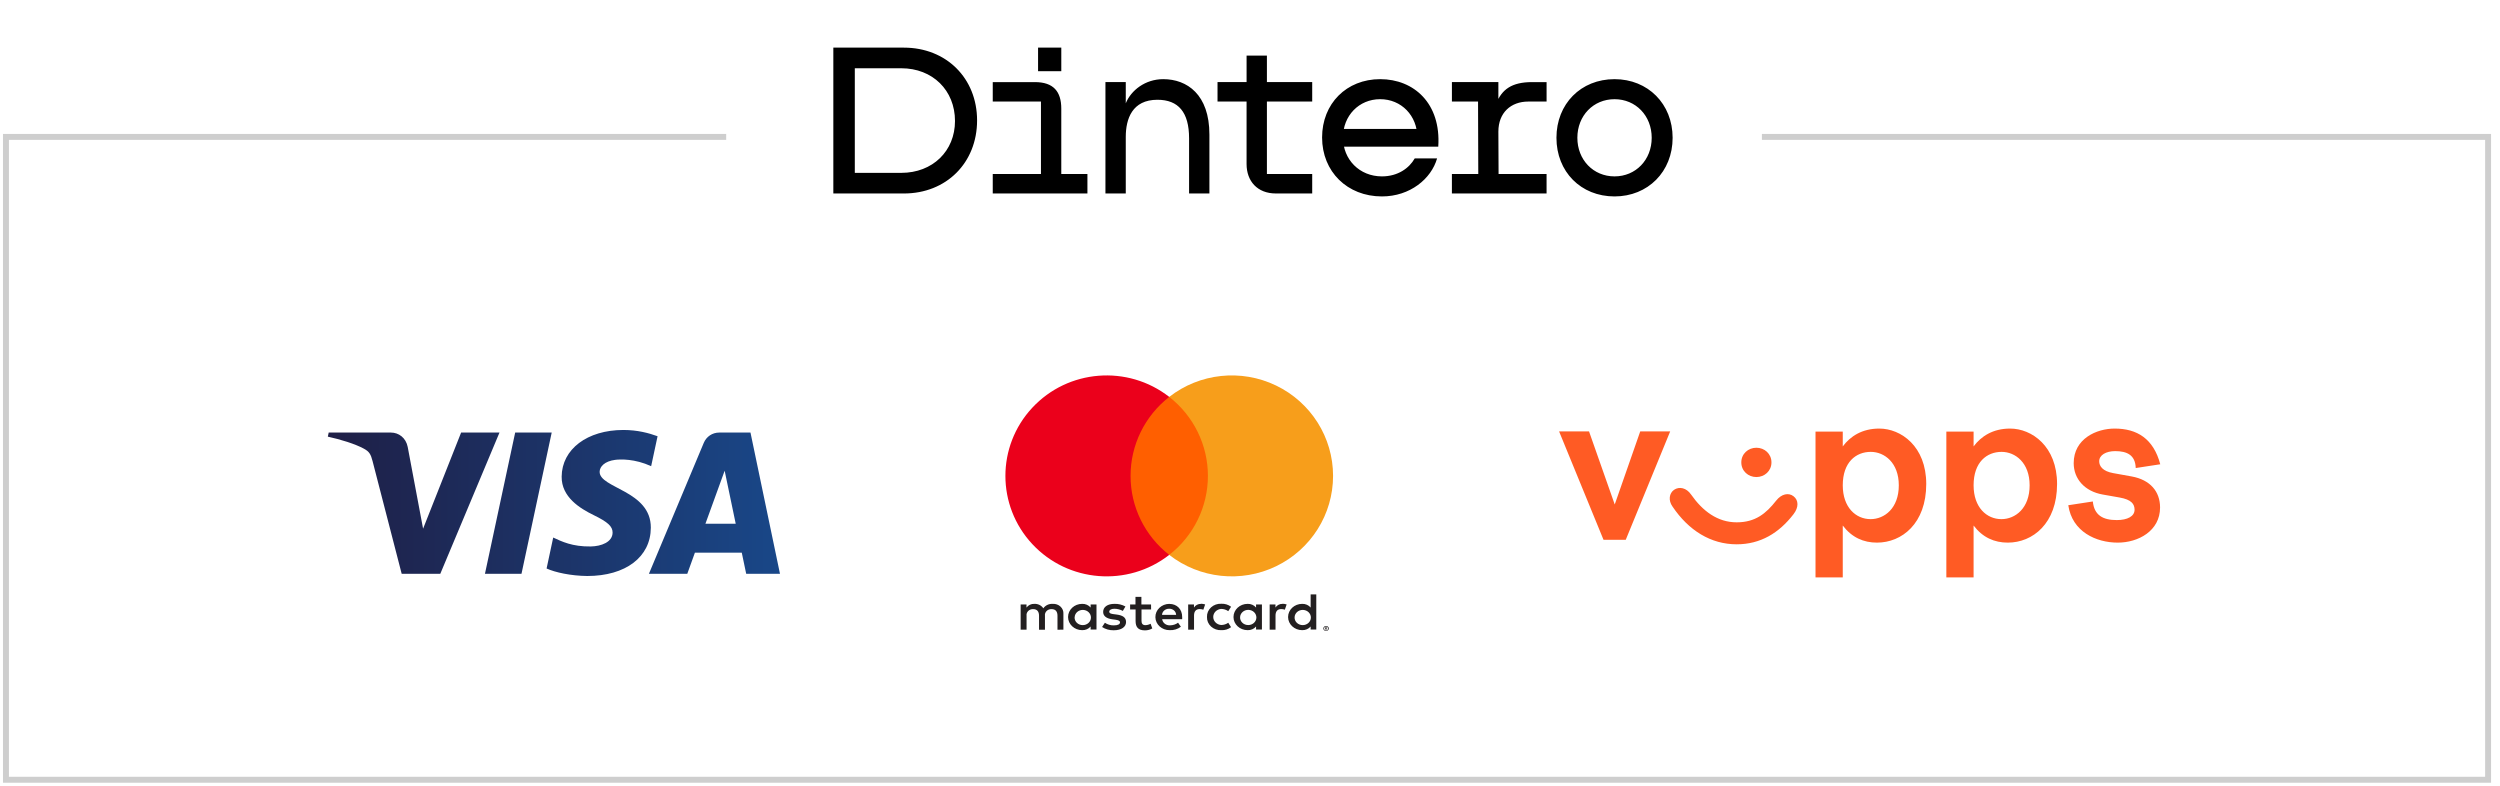
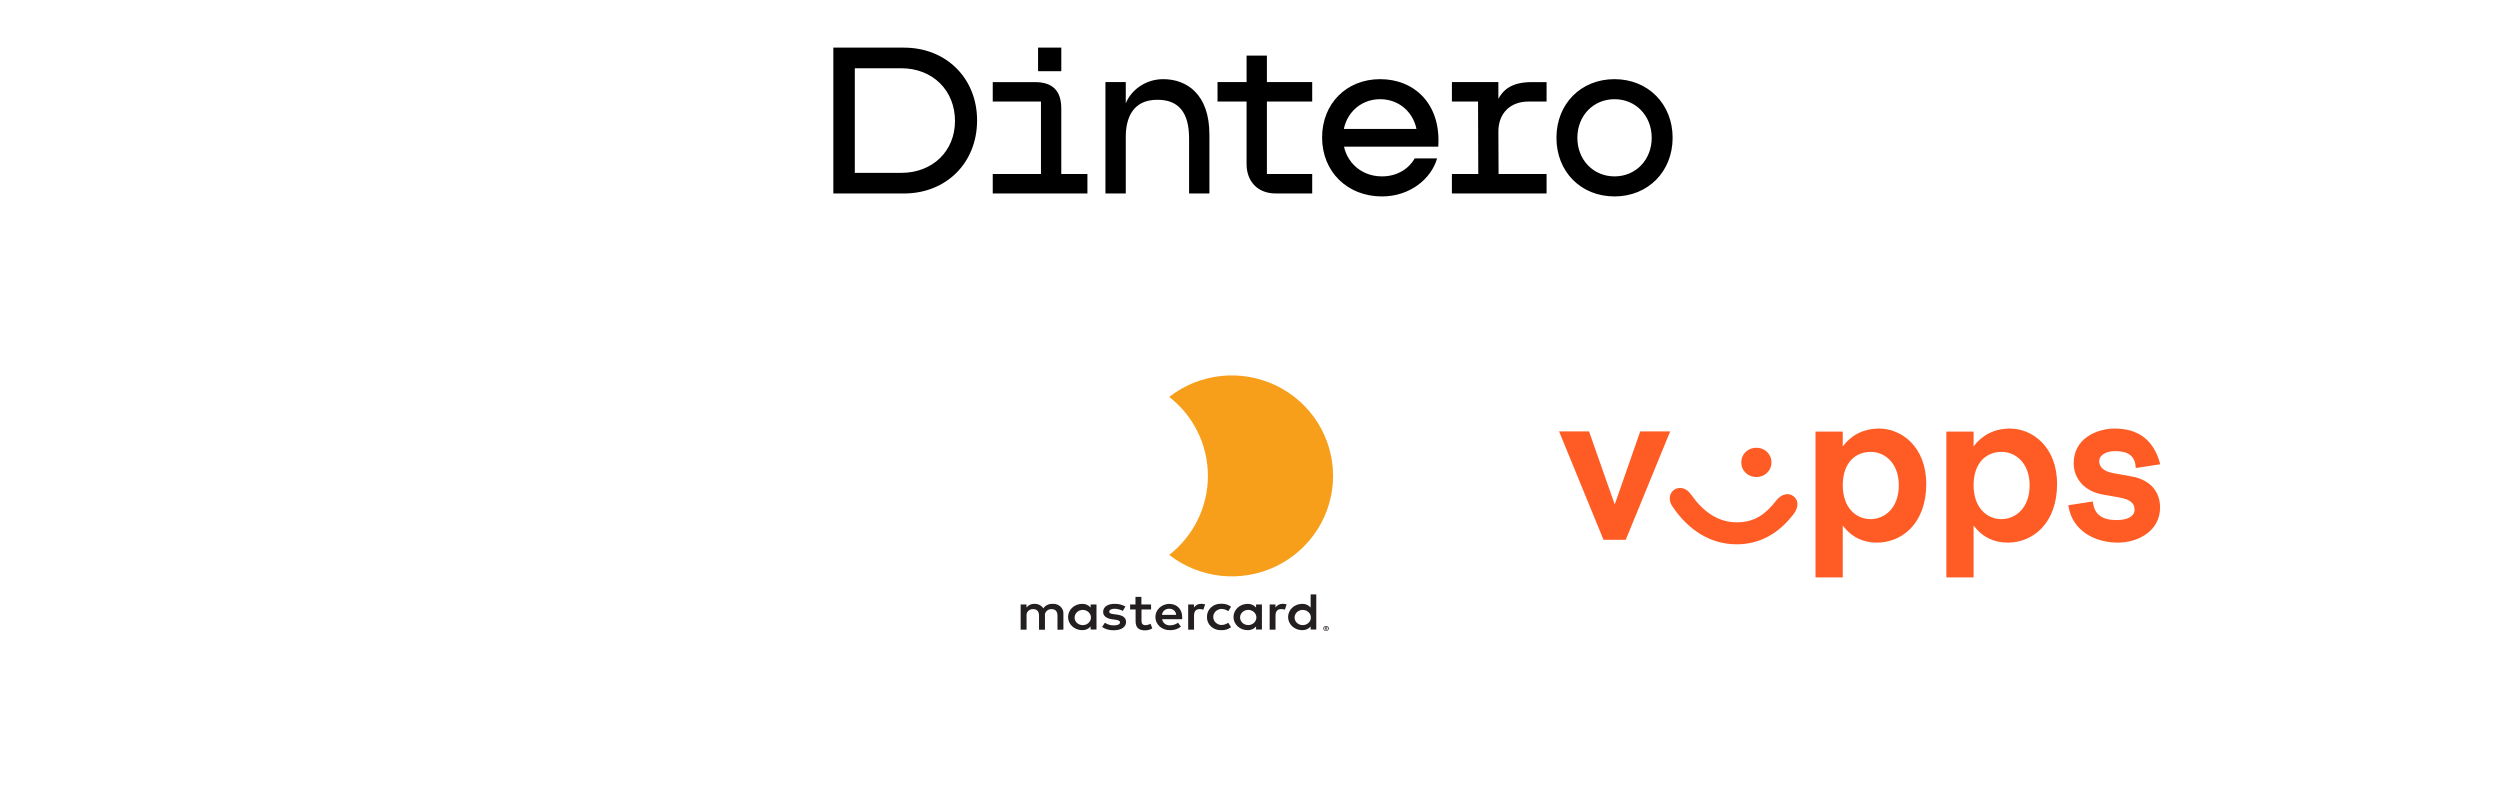
<svg xmlns="http://www.w3.org/2000/svg" width="420px" height="132px" viewBox="0 0 420 132" version="1.1">
  <defs>
    <linearGradient x1="0%" y1="50%" x2="100%" y2="50%" id="visa-grad-1">
      <stop stop-color="#1F1F46" offset="0%" />
      <stop stop-color="#194788" offset="100%" />
    </linearGradient>
    <linearGradient x1="50%" y1="0%" x2="77.694%" y2="69.79%" id="swish-grad-1">
      <stop stop-color="#FFE800" offset="0%" />
      <stop stop-color="#ED4224" offset="68.147%" />
      <stop stop-color="#EA2A8C" offset="100%" />
    </linearGradient>
    <path d="M27.886,15.24 C27.886,26.086 18.768,34.891 7.492,34.891 C4.862,34.891 2.365,34.417 0.076,33.542 C6.527,35.51 13.849,33.596 18.332,28.219 C24.159,21.237 23.043,11.065 15.873,5.396 L20.376,0 C24.954,3.609 27.886,9.096 27.886,15.24 Z" id="swish-path-1" />
    <linearGradient x1="17.018%" y1="93.034%" x2="67.242%" y2="6.138%" id="swish-grad-2">
      <stop stop-color="#13ABD6" offset="0%" />
      <stop stop-color="#7130DF" offset="25.727%" />
      <stop stop-color="#F063AC" offset="70.832%" />
      <stop stop-color="#FFDC00" offset="100%" />
    </linearGradient>
    <linearGradient x1="22.363%" y1="32.116%" x2="35.277%" y2="100%" id="swish-grad-3">
      <stop stop-color="#A5F1A9" offset="0%" />
      <stop stop-color="#98D7F2" offset="59.292%" />
      <stop stop-color="#5523F3" offset="100%" />
    </linearGradient>
-     <path d="M9.376,6.801 C13.926,1.251 21.424,-0.58 27.871,1.741 C25.421,0.671 22.713,0.091 19.858,0.091 C8.897,0.091 0,8.85 0,19.64 C0,25.788 2.892,31.264 7.387,34.855 L11.753,29.505 C4.789,23.865 3.703,13.746 9.376,6.801 Z" id="swish-path-2" />
    <linearGradient x1="29.091%" y1="92.452%" x2="73.576%" y2="4.832%" id="swish-grad-4">
      <stop stop-color="#515AED" offset="0%" />
      <stop stop-color="#68D4B6" offset="32.473%" />
      <stop stop-color="#50F60C" offset="73%" />
      <stop stop-color="#D4EA02" offset="86.141%" />
      <stop stop-color="#FFEF00" offset="100%" />
    </linearGradient>
    <linearGradient x1="48.713%" y1="76.002%" x2="52.46%" y2="-0.583%" id="mobilePay-1">
      <stop stop-color="#504678" offset="0%" />
      <stop stop-color="#504678" stop-opacity="0.616" offset="30.2%" />
      <stop stop-color="#504678" stop-opacity="0.283" offset="60.8%" />
      <stop stop-color="#504678" stop-opacity="0.076" offset="85.2%" />
      <stop stop-color="#504678" stop-opacity="0" offset="100%" />
    </linearGradient>
    <linearGradient x1="48.71%" y1="76.002%" x2="52.466%" y2="-0.583%" id="mobilePay-2">
      <stop stop-color="#504678" offset="0%" />
      <stop stop-color="#504678" stop-opacity="0.616" offset="30.2%" />
      <stop stop-color="#504678" stop-opacity="0.283" offset="60.8%" />
      <stop stop-color="#504678" stop-opacity="0.076" offset="85.2%" />
      <stop stop-color="#504678" stop-opacity="0" offset="100%" />
    </linearGradient>
    <linearGradient x1="13.702%" y1="65.572%" x2="57.382%" y2="41.666%" id="mobilePay-3">
      <stop stop-color="#504678" offset="0%" />
      <stop stop-color="#504678" stop-opacity="0.872" offset="17.9%" />
      <stop stop-color="#504678" stop-opacity="0.536" offset="52.6%" />
      <stop stop-color="#504678" stop-opacity="0" offset="100%" />
    </linearGradient>
    <linearGradient x1="47.724%" y1="35.678%" x2="45.261%" y2="19.863%" id="mobilePay-4">
      <stop stop-color="#504678" offset="0%" />
      <stop stop-color="#504678" stop-opacity="0.332" offset="64.3%" />
      <stop stop-color="#504678" stop-opacity="0" offset="100%" />
    </linearGradient>
  </defs>
  <g id="Page-1" stroke="none" stroke-width="1" fill="none" fill-rule="evenodd">
    <g id="mono">
      <g id="options" transform="translate(20, 43)">
        <svg preserveAspectRatio="true" width="378" height="83" viewBox="0 0 378 83">
          <g id="visa-" transform="translate(35.075, 29.235)" fill="url(#visa-grad-1)">
-             <path d="M39.284,7.843 C39.244,11.261 42.331,13.165 44.658,14.301 C47.048,15.464 47.85,16.21 47.841,17.249 C47.823,18.842 45.934,19.544 44.167,19.571 C41.081,19.619 39.29,18.738 37.863,18.072 L36.752,23.272 C38.185,23.93 40.832,24.504 43.577,24.533 C50.026,24.533 54.243,21.348 54.264,16.414 C54.291,10.152 45.604,9.807 45.664,7.009 C45.684,6.158 46.494,5.254 48.267,5.021 C49.146,4.907 51.572,4.819 54.319,6.083 L55.397,1.052 C53.919,0.516 52.02,4.61852778e-14 49.655,4.61852778e-14 C43.588,4.61852778e-14 39.318,3.225 39.284,7.843 L39.284,7.843 Z M65.768,0.434 C64.589,0.434 63.595,1.119 63.155,2.174 L53.944,24.161 L60.389,24.161 L61.669,20.616 L69.543,20.616 L70.285,24.161 L75.961,24.161 L71.006,0.434 L65.768,0.434 Z M66.667,6.845 L68.526,15.754 L63.436,15.754 L66.667,6.845 Z M31.475,0.434 L26.397,24.161 L32.535,24.161 L37.611,0.434 L31.475,0.434 Z M22.393,0.434 L16.004,16.583 L13.42,2.852 C13.118,1.319 11.92,0.434 10.589,0.434 L0.145,0.434 L7.10542736e-14,1.122 C2.144,1.588 4.58,2.34 6.056,3.141 C6.959,3.632 7.216,4.06 7.514,5.225 L12.408,24.161 L18.895,24.161 L28.84,0.434 L22.393,0.434 L22.393,0.434 Z" id="visa" />
-           </g>
+             </g>
          <g id="mc" transform="translate(148.835, 20)" fill-rule="nonzero">
            <path d="M9.817,42.779 L9.817,40.127 C9.85,39.676 9.674,39.234 9.333,38.912 C8.992,38.591 8.519,38.422 8.035,38.448 C7.397,38.409 6.787,38.697 6.443,39.199 C6.129,38.712 5.554,38.424 4.945,38.448 C4.415,38.423 3.91,38.662 3.618,39.076 L3.618,38.554 L2.633,38.554 L2.633,42.779 L3.628,42.779 L3.628,40.454 C3.585,40.162 3.684,39.867 3.899,39.65 C4.113,39.433 4.421,39.316 4.737,39.332 C5.391,39.332 5.722,39.73 5.722,40.446 L5.722,42.797 L6.718,42.797 L6.718,40.454 C6.676,40.162 6.776,39.868 6.991,39.651 C7.205,39.435 7.511,39.318 7.826,39.332 C8.499,39.332 8.822,39.73 8.822,40.446 L8.822,42.797 L9.817,42.779 Z M24.541,38.554 L22.92,38.554 L22.92,37.273 L21.925,37.273 L21.925,38.554 L21.024,38.554 L21.024,39.394 L21.944,39.394 L21.944,41.338 C21.944,42.319 22.351,42.903 23.517,42.903 C23.952,42.904 24.38,42.791 24.749,42.576 L24.465,41.789 C24.2,41.936 23.9,42.018 23.593,42.028 C23.119,42.028 22.939,41.745 22.939,41.321 L22.939,39.394 L24.55,39.394 L24.541,38.554 Z M32.947,38.448 C32.458,38.435 32,38.672 31.753,39.067 L31.753,38.554 L30.777,38.554 L30.777,42.779 L31.763,42.779 L31.763,40.41 C31.763,39.712 32.085,39.323 32.71,39.323 C32.921,39.32 33.131,39.356 33.326,39.429 L33.63,38.545 C33.405,38.47 33.167,38.431 32.928,38.43 L32.947,38.448 Z M20.238,38.89 C19.68,38.581 19.038,38.427 18.389,38.448 C17.243,38.448 16.494,38.961 16.494,39.8 C16.494,40.49 17.044,40.914 18.058,41.047 L18.532,41.109 C19.072,41.179 19.328,41.312 19.328,41.55 C19.328,41.877 18.968,42.063 18.295,42.063 C17.753,42.078 17.223,41.922 16.788,41.621 L16.314,42.337 C16.888,42.711 17.576,42.903 18.276,42.885 C19.584,42.885 20.342,42.311 20.342,41.506 C20.342,40.702 19.745,40.375 18.759,40.242 L18.285,40.18 C17.859,40.127 17.517,40.048 17.517,39.765 C17.517,39.482 17.84,39.27 18.38,39.27 C18.879,39.276 19.369,39.4 19.802,39.632 L20.238,38.89 Z M46.638,38.448 C46.148,38.435 45.69,38.672 45.444,39.067 L45.444,38.554 L44.468,38.554 L44.468,42.779 L45.453,42.779 L45.453,40.41 C45.453,39.712 45.775,39.323 46.401,39.323 C46.612,39.32 46.821,39.356 47.017,39.429 L47.32,38.545 C47.095,38.47 46.858,38.431 46.619,38.43 L46.638,38.448 Z M33.938,40.658 C33.914,41.258 34.163,41.84 34.623,42.261 C35.083,42.681 35.711,42.901 36.355,42.867 C36.946,42.896 37.528,42.716 37.985,42.364 L37.511,41.621 C37.17,41.863 36.755,41.997 36.326,42.001 C35.571,41.944 34.989,41.356 34.989,40.649 C34.989,39.942 35.571,39.354 36.326,39.297 C36.755,39.301 37.17,39.434 37.511,39.677 L37.985,38.934 C37.528,38.582 36.946,38.402 36.355,38.43 C35.711,38.396 35.083,38.617 34.623,39.037 C34.163,39.458 33.914,40.04 33.938,40.64 L33.938,40.658 Z M43.169,40.658 L43.169,38.554 L42.183,38.554 L42.183,39.067 C41.844,38.659 41.315,38.429 40.762,38.448 C39.453,38.448 38.392,39.437 38.392,40.658 C38.392,41.878 39.453,42.867 40.762,42.867 C41.315,42.886 41.844,42.656 42.183,42.249 L42.183,42.761 L43.169,42.761 L43.169,40.658 Z M40.92,39.457 C41.664,39.483 42.25,40.059 42.238,40.754 C42.226,41.448 41.62,42.006 40.875,42.01 C40.496,42.015 40.132,41.871 39.871,41.614 C39.61,41.358 39.476,41.011 39.501,40.658 C39.545,39.964 40.175,39.431 40.92,39.457 Z M27.607,38.448 C26.298,38.465 25.252,39.468 25.27,40.689 C25.289,41.909 26.364,42.885 27.673,42.867 C28.355,42.9 29.025,42.695 29.554,42.293 L29.08,41.612 C28.706,41.892 28.243,42.048 27.763,42.054 C27.085,42.109 26.485,41.65 26.408,41.02 L29.772,41.02 C29.772,40.905 29.772,40.79 29.772,40.667 C29.772,39.341 28.891,38.457 27.621,38.457 L27.607,38.448 Z M27.607,39.27 C27.904,39.264 28.193,39.369 28.408,39.561 C28.623,39.753 28.747,40.018 28.753,40.295 L26.384,40.295 C26.42,39.705 26.954,39.25 27.588,39.27 L27.607,39.27 Z M52.301,40.667 L52.301,36.857 L51.353,36.857 L51.353,39.067 C51.014,38.659 50.484,38.429 49.931,38.448 C48.623,38.448 47.562,39.437 47.562,40.658 C47.562,41.878 48.623,42.867 49.931,42.867 C50.484,42.886 51.014,42.656 51.353,42.249 L51.353,42.761 L52.301,42.761 L52.301,40.667 Z M53.945,42.165 C54.007,42.164 54.068,42.175 54.125,42.196 C54.18,42.216 54.23,42.246 54.272,42.284 C54.314,42.322 54.348,42.367 54.372,42.417 C54.42,42.521 54.42,42.639 54.372,42.744 C54.348,42.793 54.314,42.838 54.272,42.876 C54.23,42.914 54.18,42.944 54.125,42.965 C54.069,42.988 54.007,43 53.945,43 C53.762,42.999 53.596,42.899 53.519,42.744 C53.471,42.639 53.471,42.521 53.519,42.417 C53.543,42.367 53.577,42.322 53.618,42.284 C53.661,42.246 53.711,42.216 53.765,42.196 C53.827,42.173 53.893,42.162 53.959,42.165 L53.945,42.165 Z M53.945,42.912 C53.993,42.912 54.039,42.903 54.083,42.885 C54.123,42.868 54.16,42.844 54.192,42.814 C54.315,42.689 54.315,42.497 54.192,42.372 C54.161,42.343 54.124,42.319 54.083,42.302 C54.039,42.284 53.993,42.275 53.945,42.275 C53.898,42.275 53.851,42.284 53.808,42.302 C53.765,42.318 53.727,42.342 53.694,42.372 C53.571,42.497 53.571,42.689 53.694,42.814 C53.727,42.845 53.765,42.869 53.808,42.885 C53.856,42.904 53.907,42.913 53.959,42.912 L53.945,42.912 Z M53.974,42.386 C54.018,42.384 54.062,42.396 54.097,42.421 C54.126,42.444 54.142,42.478 54.14,42.514 C54.141,42.544 54.129,42.572 54.106,42.593 C54.079,42.617 54.044,42.631 54.007,42.633 L54.144,42.779 L54.035,42.779 L53.907,42.633 L53.865,42.633 L53.865,42.779 L53.775,42.779 L53.775,42.39 L53.974,42.386 Z M53.869,42.461 L53.869,42.567 L53.974,42.567 C53.992,42.572 54.012,42.572 54.031,42.567 C54.037,42.554 54.037,42.54 54.031,42.527 C54.037,42.515 54.037,42.5 54.031,42.487 C54.012,42.482 53.992,42.482 53.974,42.487 L53.869,42.461 Z M50.075,39.465 C50.82,39.492 51.405,40.068 51.393,40.762 C51.381,41.457 50.776,42.015 50.031,42.019 C49.652,42.023 49.288,41.88 49.027,41.623 C48.766,41.366 48.632,41.02 48.657,40.667 C48.701,39.973 49.331,39.439 50.075,39.465 Z M15.376,40.667 L15.376,38.554 L14.39,38.554 L14.39,39.067 C14.05,38.659 13.521,38.429 12.968,38.448 C11.66,38.448 10.599,39.437 10.599,40.658 C10.599,41.878 11.66,42.867 12.968,42.867 C13.521,42.886 14.05,42.656 14.39,42.249 L14.39,42.761 L15.376,42.761 L15.376,40.667 Z M11.708,40.667 C11.751,39.973 12.382,39.439 13.126,39.465 C13.871,39.492 14.456,40.068 14.444,40.762 C14.432,41.457 13.827,42.015 13.082,42.019 C12.701,42.026 12.334,41.884 12.071,41.626 C11.808,41.369 11.673,41.021 11.698,40.667 L11.708,40.667 Z" id="wordmark" fill="#231F20" />
            <g id="shape">
-               <polygon id="Rectangle" fill="#FF5F00" points="20.153 3.68 35.038 3.68 35.038 30.221 20.153 30.221" />
-               <path d="M21.098,16.953 C21.093,11.773 23.489,6.878 27.596,3.68 C20.621,-1.758 10.605,-0.966 4.587,5.5 C-1.431,11.966 -1.431,21.935 4.587,28.401 C10.605,34.867 20.621,35.659 27.596,30.221 C23.49,27.024 21.094,22.131 21.098,16.953 L21.098,16.953 Z" id="_Path_" fill="#EB001B" />
              <path d="M55.12,16.953 C55.12,23.415 51.401,29.31 45.543,32.133 C39.685,34.957 32.716,34.215 27.596,30.221 C31.699,27.021 34.095,22.129 34.095,16.95 C34.095,11.772 31.699,6.88 27.596,3.68 C32.716,-0.314 39.685,-1.056 45.543,1.768 C51.401,4.591 55.12,10.486 55.12,16.948 L55.12,16.953 Z" id="Path" fill="#F79E1B" />
            </g>
          </g>
          <g id="vipps" transform="translate(241.925, 29)" fill="#FF5B24">
            <path d="M101,5.997 C99.863,1.704 97.104,0 93.338,0 C90.286,0 86.456,1.704 86.456,5.808 C86.456,8.459 88.306,10.543 91.325,11.08 L94.182,11.585 C96.13,11.932 96.682,12.658 96.682,13.637 C96.682,14.741 95.481,15.373 93.695,15.373 C91.358,15.373 89.897,14.552 89.67,12.247 L85.547,12.879 C86.196,17.329 90.221,19.161 93.857,19.161 C97.299,19.161 100.967,17.203 100.967,13.258 C100.967,10.574 99.311,8.618 96.227,8.049 L93.079,7.481 C91.325,7.165 90.741,6.313 90.741,5.492 C90.741,4.451 91.877,3.788 93.435,3.788 C95.416,3.788 96.812,4.451 96.877,6.629 L101,5.997 Z M9.35,12.752 L13.635,0.473 L18.667,0.473 L11.2,18.687 L7.467,18.687 L0,0.474 L5.032,0.474 L9.35,12.752 Z M35.679,5.682 C35.679,7.134 34.51,8.144 33.146,8.144 C31.783,8.144 30.615,7.134 30.615,5.682 C30.615,4.23 31.783,3.22 33.146,3.22 C34.51,3.22 35.679,4.23 35.679,5.682 L35.679,5.682 Z M36.458,12.121 C34.769,14.267 32.984,15.751 29.835,15.751 C26.622,15.751 24.121,13.857 22.174,11.08 C21.394,9.943 20.193,9.691 19.316,10.29 C18.505,10.859 18.311,12.058 19.057,13.1 C21.751,17.109 25.485,19.444 29.835,19.444 C33.828,19.444 36.945,17.551 39.379,14.394 C40.288,13.226 40.256,12.027 39.379,11.364 C38.567,10.732 37.366,10.954 36.458,12.121 Z M47.659,9.533 C47.659,13.258 49.867,15.215 52.334,15.215 C54.672,15.215 57.074,13.384 57.074,9.533 C57.074,5.744 54.672,3.914 52.367,3.914 C49.867,3.914 47.659,5.65 47.659,9.533 Z M47.659,2.999 L47.659,0.505 L43.082,0.505 L43.082,25 L47.659,25 L47.659,16.288 C49.185,18.308 51.166,19.161 53.405,19.161 C57.594,19.161 61.684,15.941 61.684,9.312 C61.684,2.967 57.431,0 53.795,0 C50.906,0 48.926,1.294 47.659,2.999 Z M69.639,9.533 C69.639,13.258 71.846,15.215 74.314,15.215 C76.651,15.215 79.053,13.384 79.053,9.533 C79.053,5.744 76.651,3.914 74.346,3.914 C71.846,3.914 69.638,5.65 69.638,9.533 L69.639,9.533 Z M69.639,2.999 L69.639,0.505 L69.638,0.505 L65.061,0.505 L65.061,25 L69.638,25 L69.638,16.288 C71.164,18.308 73.145,19.161 75.384,19.161 C79.572,19.161 83.663,15.941 83.663,9.312 C83.663,2.967 79.41,0 75.774,0 C72.885,0 70.905,1.294 69.639,2.999 Z" />
          </g>
        </svg>
      </g>
      <g id="logoframe">
        <g id="dintero" transform="translate(132, 0)" fill="#cecece" fill-rule="nonzero">
          <svg preserveAspectRatio="true" width="156" height="43" viewBox="0 0 156 43">
            <g id="Dintero" transform="translate(8, 8)" fill="#000000" fill-rule="nonzero">
              <path d="M84.16,13.664 L84.16,16.635 L101.628,16.635 C102.116,9.357 97.529,5.298 91.869,5.298 C86.21,5.298 82.111,9.407 82.111,15.099 C82.111,20.841 86.355,25 92.161,25 C96.894,25 100.455,22.029 101.43,18.614 L97.674,18.614 C96.748,20.248 94.845,21.633 92.161,21.633 C88.405,21.633 85.622,18.812 85.622,15.099 C85.622,11.436 88.306,8.663 91.867,8.663 C95.428,8.663 98.112,11.434 98.112,15.099 L99.477,13.664 L84.16,13.664 Z M34.395,3.961 L38.298,3.961 L38.298,0 L34.395,0 L34.395,3.961 Z M26.782,24.504 L42.687,24.504 L42.687,21.237 L26.782,21.237 L26.782,24.504 Z M34.881,9.059 L34.881,24.504 L38.296,24.504 L38.296,10.249 C38.296,7.378 36.98,5.794 33.856,5.794 L26.782,5.794 L26.782,9.061 L34.881,9.061 L34.881,9.059 Z M111.727,5.792 L103.921,5.792 L103.921,9.059 L108.312,9.059 L108.361,24.504 L111.776,24.504 L111.727,14.11 C111.727,10.94 113.826,9.061 116.752,9.061 L119.826,9.061 L119.826,5.794 L117.386,5.794 C113.971,5.794 112.312,7.032 111.386,9.359 L110.897,10.597 L111.727,10.745 L111.727,5.792 Z M64.547,5.792 L69.426,5.792 L69.426,1.338 L72.841,1.338 L72.841,5.792 L80.451,5.792 L80.451,9.059 L72.841,9.059 L72.841,21.237 L80.451,21.237 L80.451,24.504 L74.352,24.504 C71.229,24.504 69.424,22.425 69.424,19.554 L69.424,9.059 L64.544,9.059 L64.544,5.792 L64.547,5.792 Z M103.919,24.504 L119.824,24.504 L119.824,21.237 L103.919,21.237 L103.919,24.504 Z M24.15,12.228 C24.15,5.151 18.979,0.002 11.855,0.002 L0,0.002 L0,24.506 L11.855,24.506 C18.977,24.504 24.15,19.356 24.15,12.228 M55.423,5.298 C52.398,5.298 50.008,7.18 49.129,9.357 L49.129,5.792 L45.714,5.792 L45.714,24.504 L49.129,24.504 L49.129,14.999 C49.129,11.98 50.203,8.761 54.447,8.761 C57.961,8.761 59.766,10.84 59.766,15.245 L59.766,24.502 L63.181,24.502 L63.181,14.601 C63.181,7.872 59.423,5.298 55.423,5.298 M131.242,25 C136.852,25 141,20.841 141,15.149 C141,9.457 136.854,5.298 131.242,5.298 C125.582,5.298 121.483,9.457 121.483,15.149 C121.483,20.841 125.582,25 131.242,25 M131.242,21.633 C127.681,21.633 124.997,18.862 124.997,15.149 C124.997,11.436 127.681,8.665 131.242,8.665 C134.802,8.665 137.486,11.436 137.486,15.149 C137.486,18.862 134.802,21.633 131.242,21.633 M3.608,21.039 L3.608,3.467 L11.413,3.467 C16.683,3.467 20.439,7.18 20.439,12.328 C20.439,17.376 16.683,21.041 11.413,21.041 L3.608,21.041 L3.608,21.039 Z" id="Shape" />
            </g>
          </svg>
        </g>
-         <polyline id="frame" stroke="#cecece" points="122 23 1 23 1 131 418 131 418 23 296 23" />
      </g>
    </g>
  </g>
</svg>